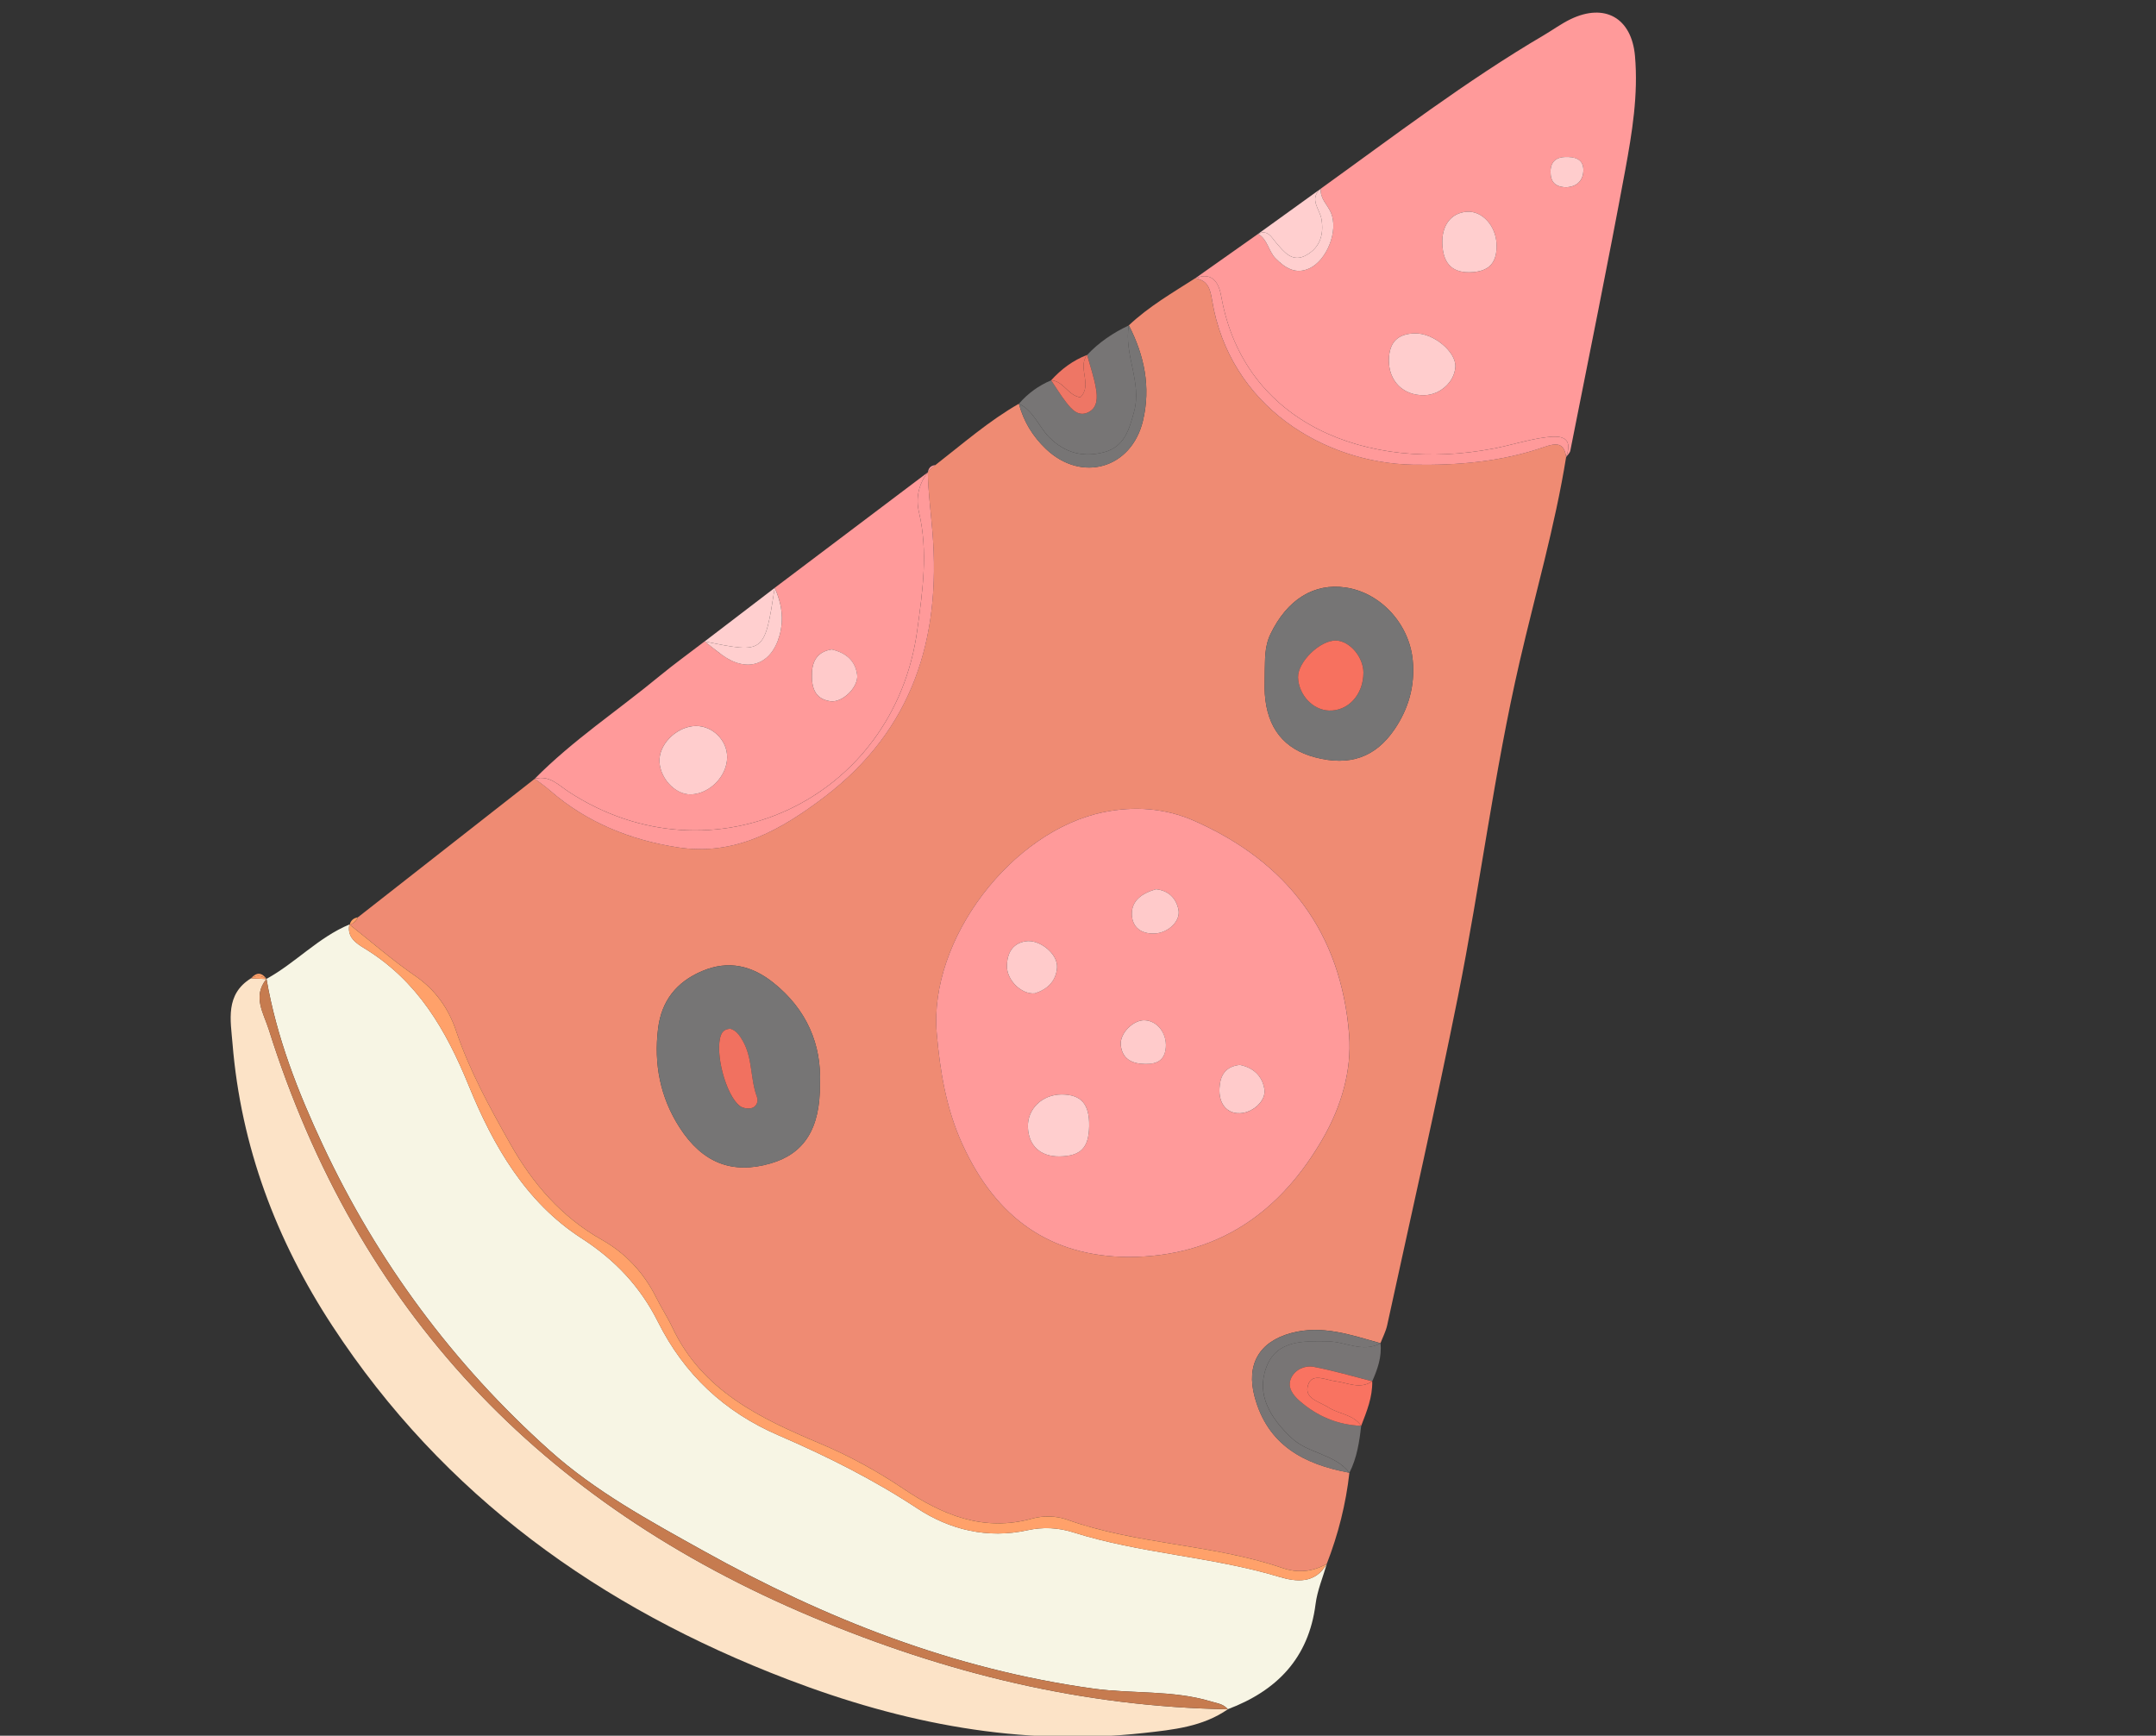
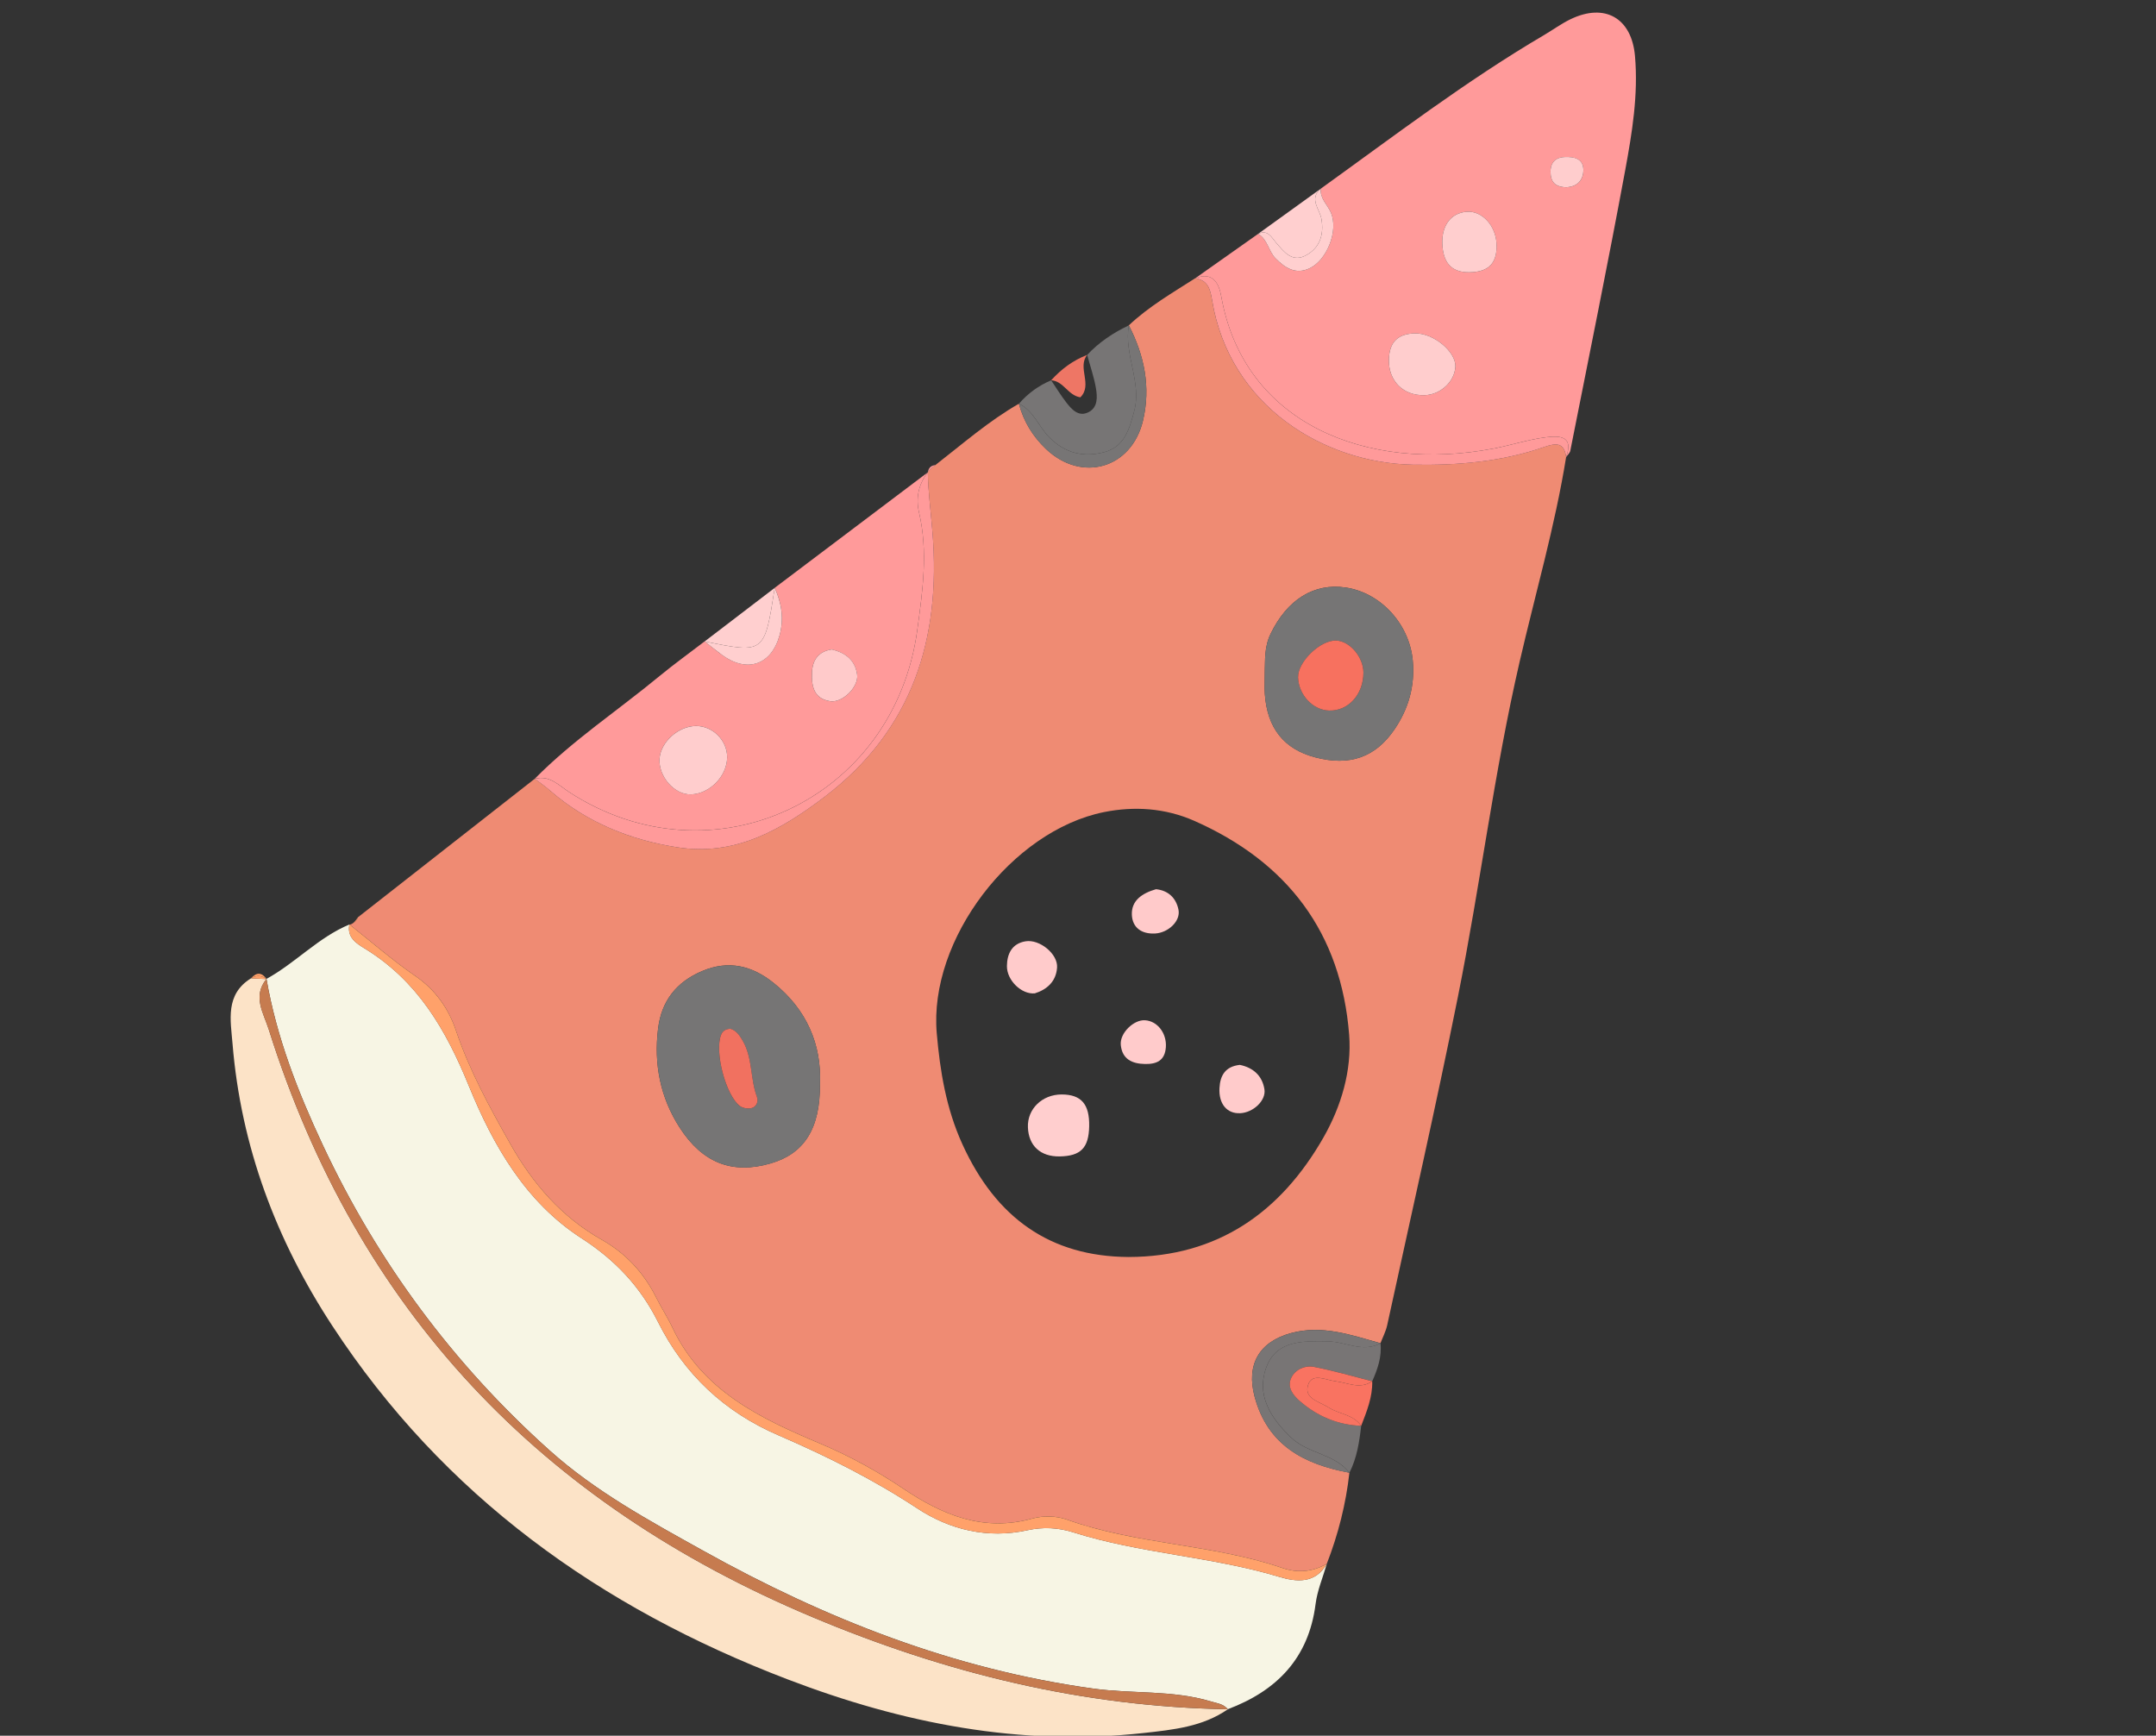
<svg xmlns="http://www.w3.org/2000/svg" id="Layer_1" x="0px" y="0px" viewBox="0 0 811.78 653.54" style="enable-background:new 0 0 811.78 653.54;" xml:space="preserve">
  <rect x="0" y="0" width="811.78" height="653.54" fill="#333333" stroke="none" />
  <style type="text/css">	.st0{clip-path:url(#Clipping_mask_00000165922108717250906200000006110148628311923604_);fill:#FEFDE9;}	.st1{fill:#FCE090;}	.st2{fill:#FCD77F;}	.st3{fill:none;}	.st4{fill:#F4F29F;}	.st5{fill:#F7F5E4;}	.st6{fill:#EF8B73;}	.st7{fill:#FFF5E1;}	.st8{fill:#FFA16A;}	.st9{fill:#FF9A9A;}	.st10{fill:#FCE3C7;}	.st11{fill:#C67B4F;}	.st12{fill:#787575;}	.st13{fill:#777575;}	.st14{fill:#FFCFCF;}	.st15{fill:#F97361;}	.st16{fill:#EE7665;}	.st17{fill:#767575;}	.st18{fill:#FFCDCD;}	.st19{fill:#FFCECE;}	.st20{fill:#FFCACA;}	.st21{fill:#FFCBCB;}	.st22{fill:#F17160;}	.st23{fill:#F7715F;}	.st24{fill:#FFAA99;}	.st25{fill:#FF9696;}	.st26{fill:#D0D0D0;}	.st27{fill:#CD4242;}	.st28{fill:#E8E8E8;}	.st29{fill:#D1D1D1;}	.st30{fill:#AEAEAE;}	.st31{fill:#CF4545;}	.st32{fill:#FF5858;}	.st33{fill:#E6E6E6;}</style>
  <g>
    <path class="st3" d="M131.68,348.17c0.47-0.1,0.85-0.3,1.19-0.54C132.5,347.83,132.17,348.1,131.68,348.17L131.68,348.17z" />
    <path class="st6" d="M581.5,168.27c-16.02,5.58-32.6,7-49.53,6.69c-33.27-0.62-69.05-21.92-75.62-62.04  c-0.69-4.25-1.63-7.42-6.34-8.13c0,0,0,0,0-0.01c0,0,0,0,0,0c-8.62,5.51-17.49,10.65-24.98,17.72c5.86,11.35,8.32,23.28,5.33,35.86  c-4.3,18.08-23.1,23.48-36.56,10.66c-4.96-4.73-8.41-10.35-10.16-17l0-0.01c-11.35,6.5-21.16,15.1-31.44,23.09  c-1.09,0.74-2.03,1.64-2.83,2.68l-0.04,0.06c0.16,7.67,1.19,15.28,1.79,22.87c3.13,39.58-7.38,73.92-40.45,99.16  c-16.57,12.65-33.95,22.54-55.51,19.18c-17.76-2.76-34.27-9.35-48.1-21.43c-1.81-1.59-3.8-2.94-5.71-4.4  c-22.19,17.38-44.38,34.77-66.58,52.16c-0.33,1.08-1.03,1.77-1.91,2.24c-0.34,0.25-0.72,0.45-1.19,0.54  c8.24,6.51,16.17,13.45,24.8,19.38c7.58,5.2,12.47,12.33,15.2,20.43c5.11,15.17,12.73,29,20.51,42.79  c8.38,14.86,19.24,27.46,34.4,36.02c8.97,5.07,15.83,12.4,20.48,21.72c1.92,3.87,4.32,7.51,6.16,11.42  c11.19,23.73,33.09,34.14,55.34,43.5c11.2,4.72,21.56,10.37,31.57,17.1c14.67,9.88,30.21,16.41,48.62,11.23  c3.98-1.11,8.98-1.02,12.85,0.36c26.36,9.49,54.86,9.23,81.27,18.27c5.85,2.01,11.35,1.41,16.69-1.56  c4.3-11.07,7.2-22.5,8.52-34.31c-17.03-3.14-30.78-10.29-35.69-28.62c-3.23-12.03,1.64-20.67,13.7-23.95  c11.74-3.2,22.66,0.74,33.68,3.8c0,0.01,0,0.01,0,0.02c0.85-2.23,2.01-4.41,2.52-6.72c8.98-41.26,18.36-82.43,26.66-123.81  c8.39-41.87,13.59-84.33,23.2-125.97c5.93-25.71,13.33-51.08,17.53-77.17C588.91,166.6,585.98,166.72,581.5,168.27z M290.19,438.04  c-14.53,4.23-25.74-0.19-34.32-13.53c-7.33-11.4-9.71-23.93-8.09-37.22c1.26-10.33,6.83-17.54,16.59-21.66  c10.02-4.25,18.86-1.98,26.86,4.42c12.5,9.99,18.17,23.22,17.49,38.12C308.87,424.95,302.79,434.39,290.19,438.04z M498.31,428.29  c-16.08,28.16-39.8,44.91-73.32,45c-29.62-0.16-50-14.76-62.61-42.42c-6.18-13.53-8.44-27.69-9.67-41.79  c-3.09-35.35,28.31-76.31,62.94-83.3c11.4-2.29,23.04-1.55,33.99,3.27c35.12,15.52,55.35,42.16,58.35,80.6  C509.02,403.15,504.96,416.64,498.31,428.29z M525.09,274.58c-7.2,10.61-16.95,13.99-29.92,10.57  c-11.72-3.09-18.03-10.99-18.93-23.8c-0.16-2.38-0.02-4.78-0.02-8.79c0.17-3.61-0.27-8.85,2.16-13.85  c6.23-12.92,16.32-19.29,28.34-17.49c13.18,1.97,23.98,13.79,25.22,27.52C532.8,258.21,530.38,266.79,525.09,274.58z" />
    <path class="st5" d="M481.68,593.72c-25.44-7.67-52.29-8.74-77.63-16.78c-5.62-1.78-11.4-2.04-17.16-0.78  c-15.04,3.3-29.27-0.17-41.49-8.21c-16.62-10.95-34.22-19.73-52.33-27.55c-20.39-8.81-35.46-23-45.31-42.66  c-6.67-13.32-16.17-23.36-28.78-31.5c-21.11-13.61-33.34-35.06-42.41-57.3c-8.68-21.26-19.33-39.64-39.26-51.82  c-3.09-1.88-6.76-4.18-5.74-9.04c-11.7,4.87-20.28,14.48-31.23,20.49l0.06,0.07c-0.02,0-0.03-0.02-0.05-0.02  c3.78,21.94,11.85,42.55,21.18,62.48c20.61,44.02,49.12,82.49,85.39,114.99c17.29,15.51,37.71,26.57,57.8,37.76  c45.99,25.63,94.31,44.68,147.02,51.95c14.74,2.02,29.81,0.48,44.24,4.84c2.31,0.71,4.68,0.89,6.31,2.92h0.01  c18.47-6.97,30.45-19.22,33.04-39.59c0.65-5.15,2.78-10.1,4.23-15.15C495.23,596.35,488.22,595.69,481.68,593.72z" />
    <path class="st8" d="M131.68,348.17c-0.04-0.02-0.07-0.06-0.11-0.08L131.68,348.17L131.68,348.17z" />
    <path class="st8" d="M482.87,590.39c-26.41-9.05-54.91-8.78-81.27-18.27c-3.87-1.38-8.87-1.46-12.85-0.36  c-18.4,5.18-33.95-1.36-48.62-11.23c-10.01-6.73-20.37-12.38-31.57-17.1c-22.24-9.36-44.15-19.77-55.34-43.5  c-1.84-3.91-4.24-7.55-6.16-11.42c-4.66-9.32-11.51-16.65-20.48-21.72c-15.16-8.56-26.02-21.16-34.4-36.02  c-7.78-13.79-15.39-27.62-20.51-42.79c-2.73-8.1-7.63-15.22-15.2-20.43c-8.63-5.93-16.56-12.87-24.8-19.38l0,0l-0.11-0.08  c-1.02,4.86,2.65,7.15,5.74,9.04c19.93,12.19,30.59,30.57,39.26,51.82c9.07,22.24,21.3,43.69,42.41,57.3  c12.61,8.14,22.11,18.18,28.78,31.5c9.85,19.66,24.91,33.85,45.31,42.66c18.12,7.82,35.71,16.6,52.33,27.55  c12.22,8.04,26.45,11.51,41.49,8.21c5.76-1.26,11.54-1,17.16,0.78c25.34,8.04,52.19,9.1,77.63,16.78  c6.54,1.97,13.54,2.64,17.88-4.89C494.22,591.8,488.72,592.4,482.87,590.39z" />
    <path class="st9" d="M591.37,7.22c-3.44,1.65-6.57,3.96-9.88,5.91c-29.43,17.29-56.52,38.02-84.17,57.9  c-0.41,3.75,2.53,6.04,3.81,9.05c2.9,6.81-1.53,17.88-8.05,20.95c-5.31,2.49-9.31-0.24-12.79-3.73c-2.66-2.68-2.98-7.15-6.57-9.24  l0,0c-7.9,5.58-15.8,11.16-23.7,16.73c6.82-2.74,8.97,2.15,9.83,6.93c8.55,47.88,54.9,66.25,102.5,57.17  c6.63-1.27,13.1-3.41,19.77-4.25c5.09-0.64,10.5-0.54,7.56,7.46c0.53-0.79,1.4-1.51,1.57-2.36c6.98-35.23,14.16-70.41,20.69-105.72  c2.6-14.12,4.94-28.41,3.67-42.91C614.36,6.78,604.27,1.02,591.37,7.22z M536.38,148.8c-8.08,0.21-13.65-5.37-13.43-13.48  c0.17-6.5,3.33-9.66,9.82-9.8c6.96-0.15,15.53,6.95,15.21,12.61C547.66,143.75,542.35,148.64,536.38,148.8z M554.69,102.46  c-7.58,0.61-11.36-2.89-11.63-10.76c-0.24-6.91,3.36-11.57,9.26-11.98c5.75-0.4,10.94,5.3,11.17,12.28  C563.72,98.65,560.94,101.96,554.69,102.46z M589.79,70.51c-3.02,0-5.52-1.09-5.91-4.58c-0.43-3.82,0.97-6.6,5.25-6.79  c3.54-0.16,7.1,0.57,7.06,4.94C596.16,67.66,594.04,70.29,589.79,70.51z" />
    <path class="st9" d="M582.12,164.64c-6.67,0.85-13.14,2.99-19.77,4.25c-47.6,9.08-93.94-9.28-102.5-57.17  c-0.85-4.79-3.01-9.68-9.83-6.93c0,0,0,0,0,0c4.7,0.71,5.64,3.89,6.34,8.14c6.57,40.12,42.34,61.42,75.62,62.04  c16.93,0.31,33.51-1.11,49.53-6.69c4.49-1.56,7.41-1.67,8.18,3.82C592.61,164.1,587.21,164,582.12,164.64z" />
    <path class="st10" d="M101.2,387.63c-1.92-6.1-6.22-12.42-0.9-18.99c-1.93-0.09-3.86-0.18-5.79-0.28  c-9.81,6.06-7.67,15.83-6.96,24.59c3.17,38.71,16.44,74,37.62,106.32c41.88,63.96,100.73,106.05,171.44,133.07  c43.32,16.56,87.65,25.31,134.15,20.16c11.01-1.22,22.05-2.32,31.54-8.91c0-0.01,0-0.01,0-0.01  c-54.53-0.93-106.12-13.56-156.49-34.74C203.68,565.92,134.59,493.52,101.2,387.63z" />
    <path class="st11" d="M411.73,635.82c-52.71-7.26-101.03-26.32-147.02-51.95c-20.09-11.19-40.5-22.25-57.8-37.76  c-36.27-32.51-64.77-70.97-85.39-114.99c-9.33-19.93-17.4-40.54-21.18-62.48c-0.02,0-0.03,0-0.05,0c-5.32,6.57-1.02,12.9,0.9,18.99  c33.39,105.89,102.48,178.29,204.59,221.2c50.37,21.17,101.96,33.8,156.49,34.74c-1.63-2.02-4-2.21-6.31-2.92  C441.54,636.3,426.47,637.84,411.73,635.82z" />
-     <path class="st11" d="M100.4,368.66l-0.06-0.07l0,0C100.36,368.61,100.39,368.63,100.4,368.66z" />
    <path class="st9" d="M214.27,298.21c53.82,35.07,122.41,3.09,131.11-61c2.01-14.81,4.13-29.47,0.63-44.37  c-1.24-5.25-0.19-10.53,3.33-15c-19.21,14.5-38.43,29-57.65,43.5c2.66,5.75,3.52,11.75,1.84,17.86  c-3.09,11.17-12.22,14.26-21.6,7.44c-2.26-1.64-4.41-3.43-6.62-5.15c-5.63,4.33-11.41,8.48-16.89,12.99  c-15.66,12.94-32.71,24.2-47.07,38.73C206.88,291.74,210.35,295.66,214.27,298.21z M305.71,253.3c0.2-4.95,2.52-8,7.45-8.76  c5.35,1.24,8.88,4.2,9.57,9.53c0.6,4.61-5.56,10.66-10.12,9.97C306.52,263.11,305.51,258.48,305.71,253.3z M262.02,273.34  c6.34-0.05,11.83,5.45,11.77,11.81c-0.06,7.11-6.55,13.75-13.64,13.95c-6.21,0.18-12.29-6.75-11.82-13.47  C248.76,279.38,255.41,273.39,262.02,273.34z" />
    <path class="st9" d="M255.17,319.06c21.55,3.36,38.93-6.53,55.51-19.18c33.08-25.25,43.59-59.59,40.45-99.16  c-0.6-7.58-1.63-15.2-1.79-22.87c-3.53,4.46-4.57,9.75-3.33,15c3.5,14.9,1.38,29.55-0.63,44.37c-8.7,64.09-77.29,96.07-131.11,61  c-3.92-2.55-7.39-6.47-12.91-4.98c1.91,1.46,3.9,2.82,5.71,4.4C220.9,309.71,237.41,316.3,255.17,319.06z" />
    <path class="st12" d="M500.16,505.06c-9.28-0.16-19.49-0.59-23.34,9.69c-3.94,10.53,1.64,19.26,9.44,26.63  c6.35,6,16.24,5.96,21.83,13.13c2.81-5.54,3.74-11.57,4.42-17.66c-8.87-0.35-16.59-3.63-23.2-9.42c-2.54-2.23-4.81-5.24-3.09-8.71  c1.56-3.16,5.15-4.71,8.46-4.07c7.41,1.41,14.68,3.56,22,5.42c2-4.55,3.66-9.18,3.1-14.3l0,0  C513.1,509.4,506.71,505.19,500.16,505.06z" />
    <path class="st12" d="M486.09,501.96c-12.06,3.28-16.92,11.92-13.7,23.95c4.91,18.32,18.67,25.48,35.69,28.62  c-5.58-7.18-15.48-7.14-21.83-13.13c-7.8-7.37-13.38-16.1-9.44-26.63c3.85-10.28,14.06-9.85,23.34-9.69  c6.55,0.12,12.94,4.34,19.61,0.71l0,0c0-0.01,0-0.01,0-0.02C508.74,502.69,497.83,498.76,486.09,501.96z" />
    <path class="st13" d="M394.99,164.57c5.97,6.08,13,7.78,20.9,5.64c7.55-2.05,9.34-8.68,11.13-15.26  c3.01-11.07-3.92-21.48-1.98-32.44c-5.9,2.77-11.22,6.35-15.7,11.12c1.13,4.18,2.57,8.29,3.3,12.53c0.56,3.28,0.77,7.23-2.78,9.03  c-3.73,1.9-6.3-0.98-8.38-3.66c-2.06-2.66-3.82-5.55-5.7-8.34c-4.73,2.01-8.78,4.94-12.13,8.83v0.01  C389.18,154.61,391.02,160.54,394.99,164.57z" />
    <path class="st13" d="M430.36,158.37c2.99-12.59,0.53-24.51-5.33-35.86c-1.94,10.96,4.99,21.37,1.98,32.44  c-1.78,6.58-3.58,13.21-11.13,15.26c-7.9,2.14-14.93,0.44-20.9-5.64c-3.97-4.04-5.81-9.96-11.34-12.54  c1.75,6.65,5.2,12.26,10.16,17C407.26,181.85,426.06,176.45,430.36,158.37z" />
    <path class="st14" d="M480.42,91.31c3.14,3.64,6.23,7.83,11.69,4.62c4.95-2.92,6.39-7.7,5.46-13.4c-0.61-3.78-4.88-7.59-0.25-11.5  c-7.87,5.68-15.74,11.35-23.61,17.02v0C477.32,86.3,478.71,89.32,480.42,91.31z" />
    <path class="st14" d="M480.29,97.3c3.48,3.49,7.48,6.22,12.79,3.73c6.53-3.07,10.95-14.14,8.05-20.95  c-1.28-3.01-4.22-5.3-3.81-9.05c-4.63,3.91-0.36,7.73,0.25,11.5c0.93,5.7-0.51,10.48-5.46,13.4c-5.46,3.21-8.55-0.97-11.69-4.62  c-1.71-1.99-3.1-5.01-6.7-3.25C477.31,90.16,477.63,94.62,480.29,97.3z" />
    <path class="st15" d="M502.83,520.07c-3.57-0.42-8.68-3.26-10.25,1.26c-1.85,5.27,4.26,6.42,7.66,8.62  c3.95,2.54,9.32,2.58,12.27,6.92c2.08-5.42,4.31-10.8,4.16-16.79l0,0c0,0,0,0,0,0.01C512.05,523.26,507.46,520.61,502.83,520.07z" />
    <path class="st15" d="M486.21,518.73c-1.72,3.48,0.55,6.48,3.09,8.71c6.61,5.79,14.33,9.07,23.2,9.42  c-2.95-4.35-8.32-4.38-12.27-6.92c-3.4-2.2-9.5-3.35-7.66-8.62c1.57-4.52,6.68-1.68,10.25-1.26c4.63,0.54,9.22,3.2,13.84,0.02  c0-0.01,0-0.01,0-0.01c-7.31-1.86-14.59-4.01-22-5.42C491.37,514.02,487.77,515.57,486.21,518.73z" />
    <path class="st14" d="M291.69,221.35c-8.79,6.72-17.59,13.43-26.37,20.16C287.85,246.11,287.85,246.11,291.69,221.35z" />
    <path class="st14" d="M293.53,239.21c1.68-6.11,0.81-12.11-1.84-17.86c-3.84,24.76-3.84,24.76-26.37,20.16  c2.21,1.72,4.36,3.5,6.62,5.15C281.31,253.47,290.45,250.38,293.53,239.21z" />
    <path class="st16" d="M409.34,133.63c-5.33,2.04-9.76,5.36-13.56,9.56c4.67,0.25,6.31,5.7,11,6.41  C411.5,144.9,405.52,138.41,409.34,133.63z" />
-     <path class="st16" d="M409.85,155.19c3.55-1.8,3.35-5.75,2.78-9.03c-0.73-4.24-2.16-8.35-3.3-12.53  c-3.82,4.78,2.16,11.26-2.56,15.97c-4.69-0.71-6.33-6.15-11-6.41c1.88,2.79,3.63,5.68,5.7,8.34  C403.56,154.21,406.12,157.09,409.85,155.19z" />
    <path class="st8" d="M100.32,368.61c0,0,0.01-0.02,0.02-0.03c-1.83-2.54-3.77-2.54-5.84-0.22l0,0h0  C96.51,367.12,98.45,367.22,100.32,368.61z" />
    <path class="st8" d="M100.35,368.64c0.02,0,0.04,0.02,0.05,0.02c-0.02-0.02-0.04-0.02-0.06-0.03L100.35,368.64z" />
    <path class="st8" d="M100.34,368.63c0-0.02,0-0.03,0-0.04l0,0c-0.01,0.01-0.02,0.03-0.02,0.03  C100.32,368.61,100.34,368.61,100.34,368.63z" />
    <path class="st8" d="M100.32,368.61c-1.87-1.39-3.81-1.49-5.81-0.25h0c1.93,0.1,3.86,0.19,5.79,0.28  C100.31,368.64,100.31,368.63,100.32,368.61z" />
    <path class="st8" d="M100.34,368.63c0.02,0.02,0.04,0.02,0.06,0.03c-0.02-0.03-0.04-0.05-0.06-0.07  C100.34,368.59,100.34,368.61,100.34,368.63z" />
    <path class="st8" d="M100.32,368.61c-0.01,0.02-0.01,0.03-0.02,0.03c0.02,0,0.04,0,0.05,0l0-0.02  C100.34,368.61,100.32,368.61,100.32,368.61z" />
-     <path class="st8" d="M132.87,347.63c0.79-0.58,1.32-1.45,1.91-2.24c-1.61,0.27-2.72,1.13-3.1,2.78l0,0  C132.17,348.1,132.5,347.83,132.87,347.63z" />
    <path class="st8" d="M132.87,347.63c0.88-0.47,1.58-1.16,1.91-2.24C134.19,346.17,133.66,347.05,132.87,347.63z" />
    <path class="st9" d="M349.38,177.79c0.8-1.04,1.73-1.94,2.83-2.68C350.56,175.26,349.63,176.17,349.38,177.79z" />
-     <path class="st9" d="M449.63,309.05c-10.95-4.82-22.59-5.56-33.99-3.27c-34.63,6.99-66.03,47.96-62.94,83.3  c1.23,14.1,3.49,28.26,9.67,41.79c12.62,27.66,32.99,42.26,62.61,42.42c33.53-0.09,57.25-16.84,73.32-45  c6.66-11.66,10.71-25.15,9.67-38.64C504.98,351.21,484.75,324.57,449.63,309.05z M379.13,363.74c0.04-4.51,1.83-8.48,7.03-9.32  c5.29-0.86,12.23,4.78,11.85,9.91c-0.39,5.36-4,8.33-8.39,9.68C384.63,374.51,379.06,369.11,379.13,363.74z M398.97,435.42  c-7.2,0.12-11.68-4-11.94-10.97c-0.26-6.89,5.35-12.34,12.67-12.36c7.4,0,10.56,3.63,10.4,11.98  C409.94,432.21,406.93,435.28,398.97,435.42z M431.11,400.62c-4.87-0.09-8.6-1.82-9.12-7.16c-0.44-4.44,4.85-9.58,9.12-9.31  c4.75,0.29,8.23,4.98,7.84,10.19C438.58,399.37,435.48,400.7,431.11,400.62z M434.96,351.48c-5.13,0.29-8.58-2.21-8.79-7.02  c-0.23-5.45,3.94-8.15,9.08-9.65c4.55,0.45,7.59,3.24,8.48,7.75C444.57,346.83,439.84,351.2,434.96,351.48z M466.97,419.16  c-5.04,0.25-8.16-3.57-7.81-9.48c0.27-4.82,2.24-8.12,7.67-8.72c4.93,1.02,8.4,3.97,9.25,9.17  C476.79,414.35,471.9,418.93,466.97,419.16z" />
    <path class="st17" d="M291.24,370.06c-8-6.4-16.84-8.67-26.86-4.42c-9.76,4.12-15.33,11.33-16.59,21.66  c-1.62,13.28,0.76,25.82,8.09,37.22c8.58,13.34,19.79,17.76,34.32,13.53c12.6-3.65,18.67-13.09,18.53-29.87  C309.41,393.28,303.73,380.04,291.24,370.06z M282.53,417.32c-1.27,0.19-2.97-0.12-3.96-0.88c-5.37-4.08-9.61-20.55-7.07-26.82  c0.57-1.43,1.71-2.19,3.51-2.26c2.23,0.66,3.54,2.59,4.75,4.74c3.66,6.48,2.69,14.11,5.22,20.89  C285.63,414.7,284.91,416.98,282.53,417.32z" />
    <path class="st17" d="M506.72,221.23c-12.02-1.8-22.11,4.57-28.34,17.49c-2.43,5.01-1.99,10.24-2.16,13.85  c0,4.01-0.14,6.41,0.02,8.79c0.89,12.81,7.2,20.71,18.93,23.8c12.97,3.42,22.71,0.03,29.92-10.57c5.3-7.79,7.71-16.37,6.86-25.84  C530.7,235.01,519.91,223.19,506.72,221.23z M500.38,267.54c-6.1-0.21-11.41-5.93-11.62-12.48c-0.19-5.82,8.39-14.13,14.35-13.88  c5.13,0.2,10.26,6.25,10.26,12.07C513.37,261.51,507.64,267.8,500.38,267.54z" />
    <path class="st18" d="M532.77,125.52c-6.48,0.14-9.65,3.3-9.82,9.8c-0.21,8.11,5.35,13.7,13.43,13.48  c5.97-0.16,11.28-5.06,11.6-10.67C548.3,132.47,539.73,125.37,532.77,125.52z" />
    <path class="st19" d="M552.32,79.72c-5.9,0.41-9.5,5.07-9.26,11.98c0.27,7.88,4.05,11.38,11.63,10.76  c6.25-0.51,9.03-3.81,8.81-10.47C563.26,85.01,558.07,79.32,552.32,79.72z" />
    <path class="st18" d="M589.13,59.13c-4.28,0.19-5.68,2.97-5.25,6.79c0.39,3.5,2.9,4.58,5.91,4.58c4.25-0.21,6.37-2.85,6.39-6.44  C596.22,59.69,592.66,58.96,589.13,59.13z" />
    <path class="st18" d="M260.15,299.11c7.09-0.21,13.58-6.84,13.64-13.95c0.06-6.36-5.43-11.86-11.77-11.81  c-6.61,0.05-13.25,6.03-13.69,12.29C247.86,292.36,253.94,299.29,260.15,299.11z" />
    <path class="st20" d="M312.62,264.03c4.56,0.69,10.71-5.36,10.12-9.97c-0.69-5.33-4.22-8.29-9.57-9.53  c-4.94,0.76-7.25,3.82-7.45,8.76C305.51,258.48,306.52,263.11,312.62,264.03z" />
    <path class="st19" d="M399.7,412.09c-7.32,0.02-12.93,5.47-12.67,12.36c0.26,6.97,4.74,11.09,11.94,10.97  c7.96-0.13,10.97-3.21,11.13-11.35C410.26,415.72,407.1,412.09,399.7,412.09z" />
    <path class="st21" d="M398.01,364.33c0.37-5.14-6.57-10.77-11.85-9.91c-5.2,0.84-6.99,4.81-7.03,9.32  c-0.06,5.37,5.5,10.77,10.5,10.28C394.02,372.66,397.63,369.69,398.01,364.33z" />
    <path class="st21" d="M466.83,400.95c-5.43,0.6-7.41,3.91-7.67,8.72c-0.34,5.91,2.77,9.73,7.81,9.48c4.92-0.23,9.81-4.81,9.11-9.04  C475.23,404.92,471.76,401.98,466.83,400.95z" />
    <path class="st20" d="M435.25,334.81c-5.15,1.5-9.31,4.2-9.08,9.65c0.21,4.82,3.66,7.31,8.79,7.02c4.88-0.27,9.61-4.64,8.77-8.92  C442.84,338.04,439.8,335.26,435.25,334.81z" />
    <path class="st21" d="M431.12,384.15c-4.28-0.27-9.56,4.87-9.12,9.31c0.52,5.34,4.25,7.07,9.12,7.16c4.37,0.08,7.47-1.25,7.85-6.29  C439.35,389.13,435.87,384.44,431.12,384.15z" />
    <path class="st22" d="M279.77,392.09c-1.21-2.15-2.52-4.08-4.75-4.74c-1.8,0.07-2.94,0.83-3.51,2.26  c-2.54,6.27,1.69,22.74,7.07,26.82c1,0.76,2.69,1.07,3.96,0.88c2.38-0.34,3.09-2.62,2.45-4.34  C282.46,406.2,283.42,398.57,279.77,392.09z" />
    <path class="st23" d="M503.1,241.18c-5.95-0.25-14.53,8.05-14.35,13.88c0.21,6.55,5.52,12.27,11.62,12.48  c7.27,0.26,12.99-6.03,12.99-14.29C513.36,247.42,508.23,241.38,503.1,241.18z" />
  </g>
</svg>